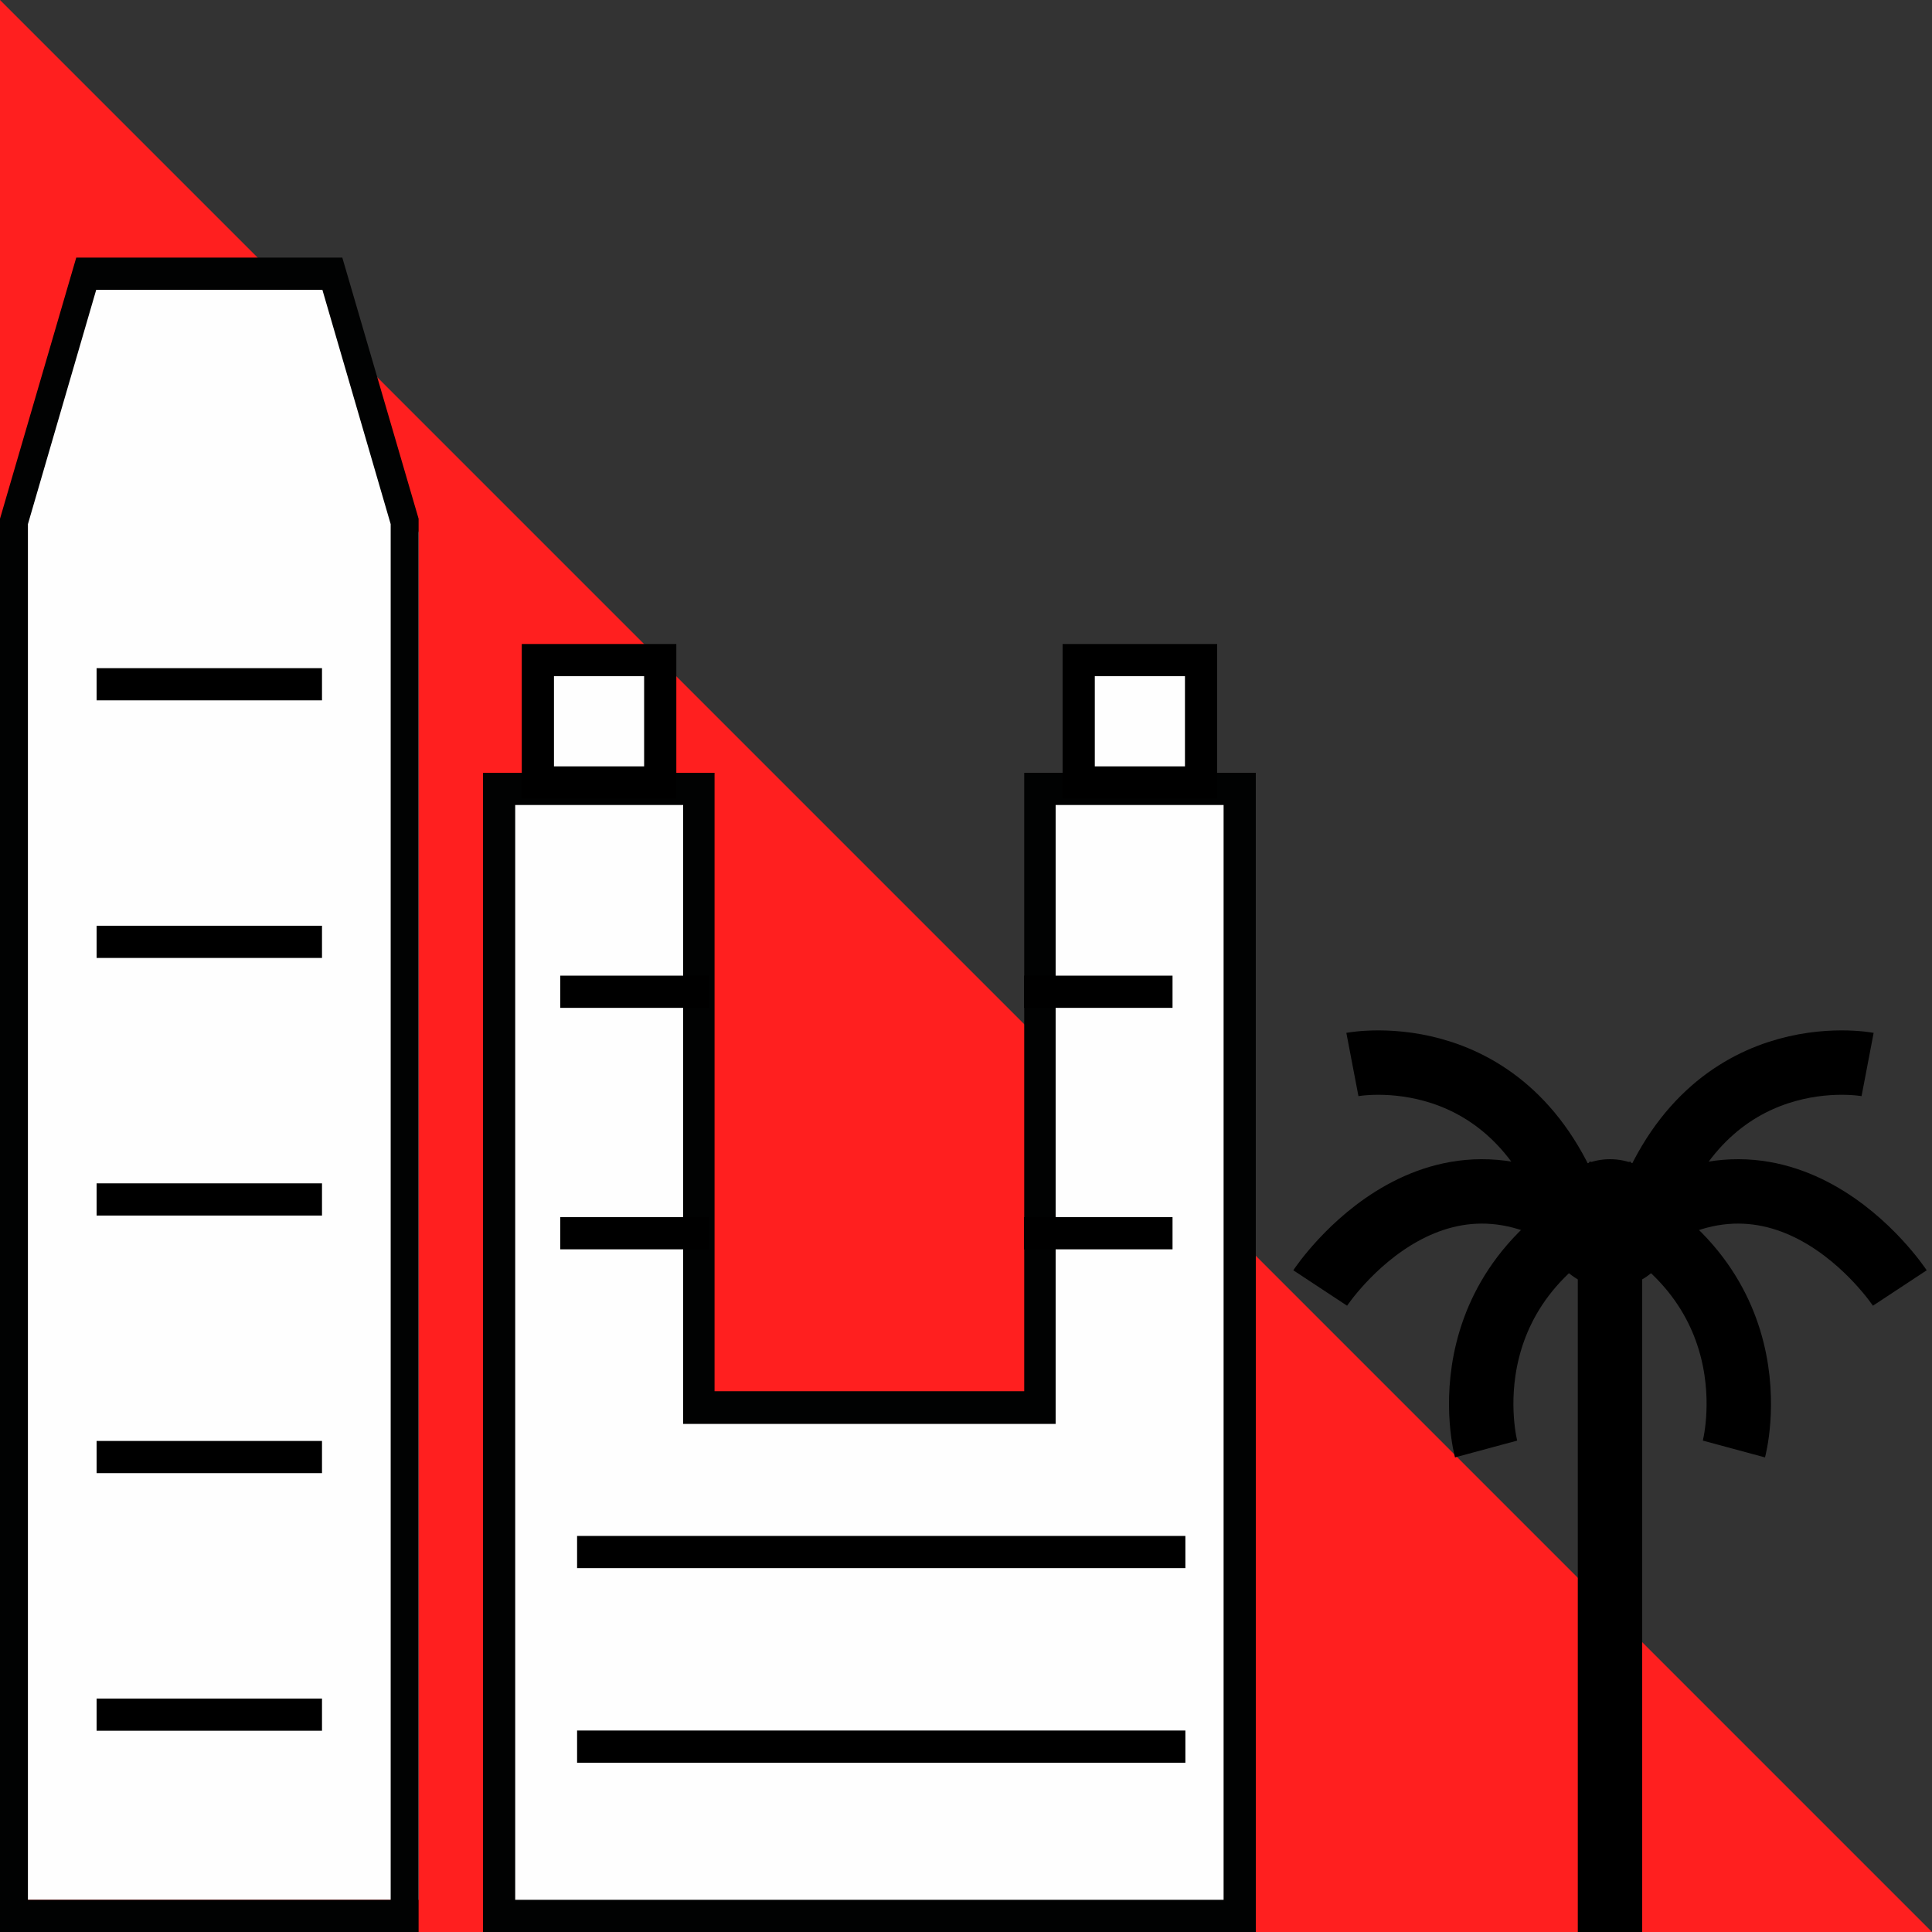
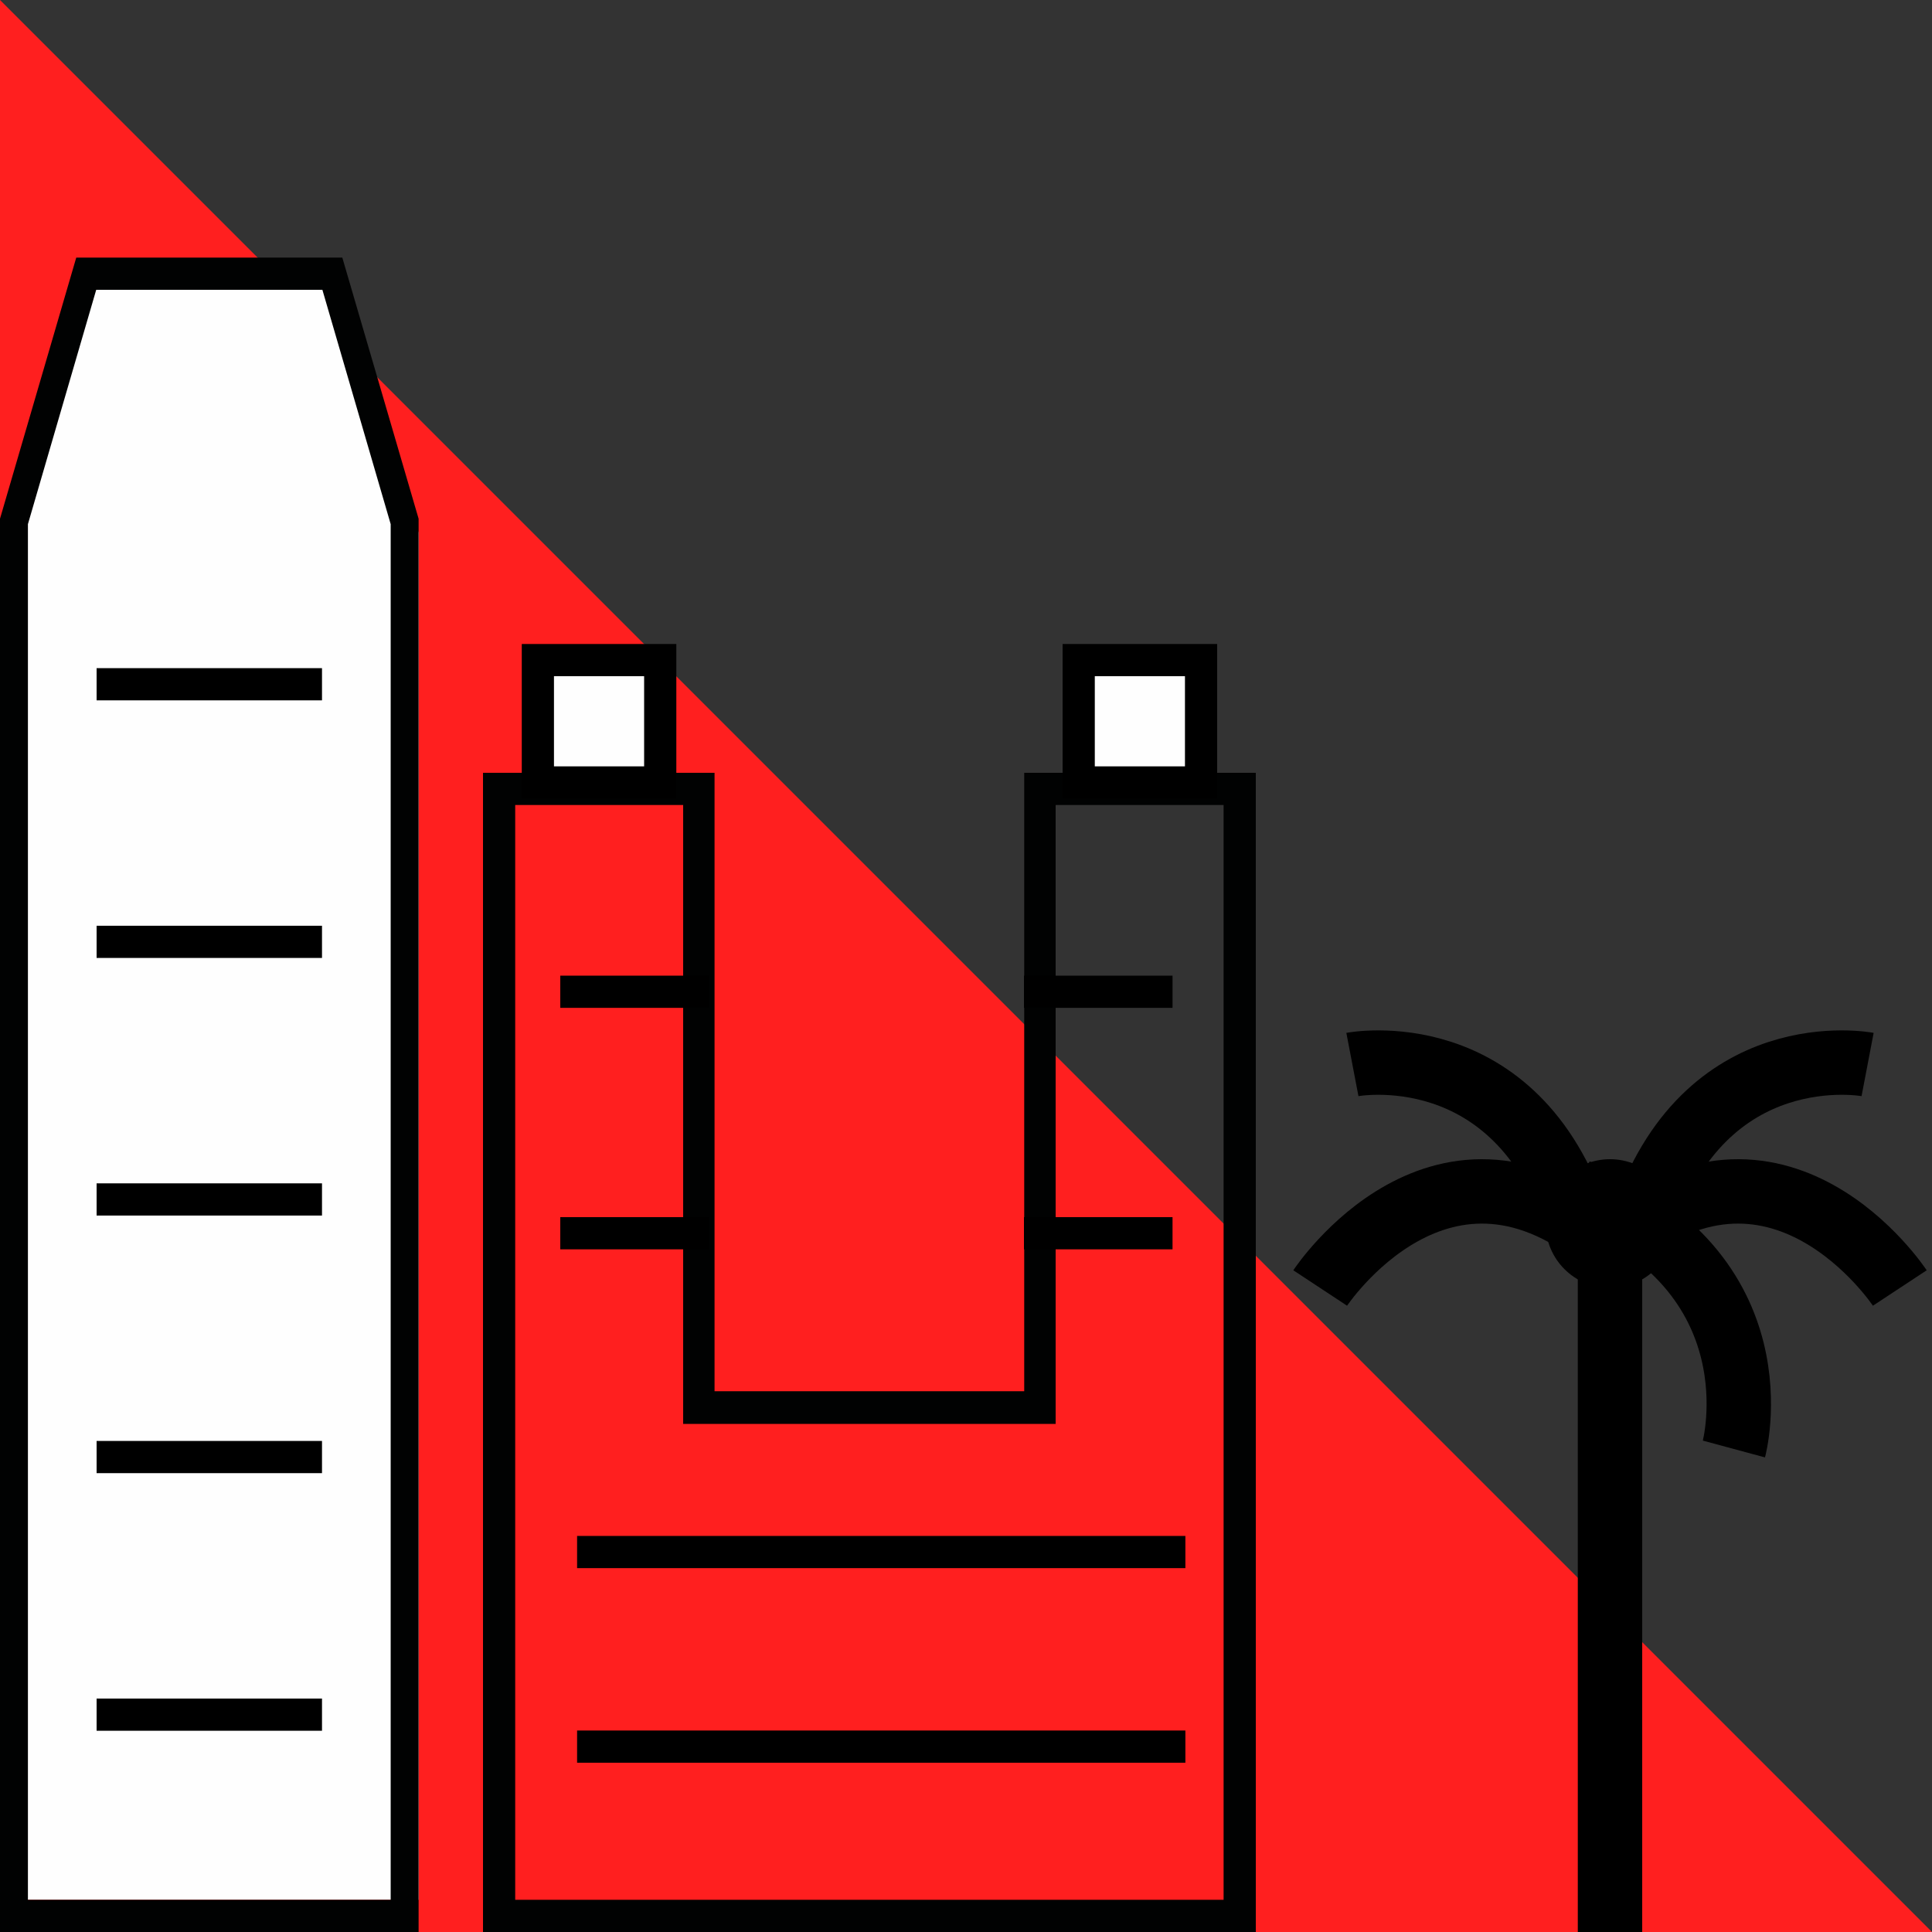
<svg xmlns="http://www.w3.org/2000/svg" width="60px" height="60px" viewBox="0 0 60 60" version="1.1">
  <rect x="0" y="0" width="60" height="60" fill="#333333" stroke="none" />
  <title>dropdown-menu-where-we-are-LA</title>
  <desc>Created with Sketch.</desc>
  <g id="dropdown-menu-where-we-are-LA" stroke="none" stroke-width="1" fill="none" fill-rule="evenodd">
    <polygon id="Fill-1-Copy" fill="#FF1F1F" points="0 0 0 60 60 60" />
    <g id="Group-67" transform="translate(0, 8)">
      <g id="Group-2">
        <polygon id="Fill-1" fill="#FEFEFE" points="2.405 1 0 8.543 0 51 13 51 13 8.543 10.594 1" />
        <path d="M2.368,0 L0,8.109 L0,52 L13,52 L13,8.109 L10.631,0 L2.368,0 Z M0.867,8.278 L2.988,1 L10.012,1 L12.133,8.278 L12.133,51 L0.867,51 L0.867,8.278 Z" id="Fill-2" fill="#010202" />
        <path d="M3,13.25 L10,13.25" id="Stroke-4" stroke="#000000" />
        <path d="M3,21.25 L10,21.25" id="Stroke-8" stroke="#000000" />
        <path d="M3,29.25 L10,29.25" id="Stroke-12" stroke="#000000" />
        <path d="M3,37.25 L10,37.25" id="Stroke-16" stroke="#000000" />
        <path d="M3,45.25 L10,45.25" id="Stroke-20" stroke="#000000" />
      </g>
      <path d="M3.253,11.429 L11.979,11.429 L3.253,11.429 Z" id="Fill-3" fill="#FEFEFE" />
      <path d="M3.253,15.482 L11.979,15.482 L3.253,15.482 Z" id="Fill-5" fill="#FEFEFE" />
      <path d="M3.253,19.534 L11.979,19.534 L3.253,19.534 Z" id="Fill-7" fill="#FEFEFE" />
      <path d="M3.253,23.586 L11.979,23.586 L3.253,23.586 Z" id="Fill-9" fill="#FEFEFE" />
      <path d="M3.253,27.638 L11.979,27.638 L3.253,27.638 Z" id="Fill-11" fill="#FEFEFE" />
      <path d="M3.253,31.691 L11.979,31.691 L3.253,31.691 Z" id="Fill-13" fill="#FEFEFE" />
      <path d="M3.253,35.743 L11.979,35.743 L3.253,35.743 Z" id="Fill-15" fill="#FEFEFE" />
      <path d="M3.253,39.795 L11.979,39.795 L3.253,39.795 Z" id="Fill-17" fill="#FEFEFE" />
      <path d="M3.253,43.847 L11.979,43.847 L3.253,43.847 Z" id="Fill-19" fill="#FEFEFE" />
-       <path d="M3.253,47.898 L11.979,47.898 L3.253,47.898 Z" id="Fill-21" fill="#FEFEFE" />
      <g id="Group" transform="translate(15, 12)">
-         <polygon id="Fill-23" fill="#FEFEFE" points="17.37 4.8 17.37 23.618 6.598 23.618 6.598 4.8 2.13162821e-14 4.8 2.13162821e-14 39.289 23.969 39.289 23.969 4.8" />
        <path d="M16.808,4 L16.808,23.206 L7.191,23.206 L7.191,4 L0,4 L0,40 L4.916,40 L7.436,40 L16.564,40 L19.085,40 L24,40 L24,4 L16.808,4 Z M7.375,24.221 L16.625,24.221 L17.784,24.221 L17.784,22.995 L17.784,5 L23,5 L23,39 L19.179,39 L16.625,39 L7.375,39 L4.822,39 L1,39 L1,5 L6.216,5 L6.216,22.995 L6.216,24.221 L7.375,24.221 Z" id="Fill-24" fill="#010202" />
        <path d="M1.704,4.3 L5.504,4.3 L5.504,0.5 L1.704,0.5 L1.704,4.3 Z" id="Fill-25" stroke="#000000" fill="#FEFEFE" />
        <path d="M18.5,4.3 L22.3,4.3 L22.3,0.5 L18.5,0.5 L18.5,4.3 Z" id="Fill-25-Copy" stroke="#000000" fill="#FEFEFE" />
        <path d="M2.4,10.8 L7.014,10.8" id="Stroke-30" stroke="#000000" />
        <path d="M2.4,18.299 L7.014,18.299" id="Stroke-34" stroke="#000000" />
        <path d="M16.8,10.8 L21.414,10.8" id="Stroke-38" stroke="#000000" />
        <path d="M16.8,18.299 L21.414,18.299" id="Stroke-42" stroke="#000000" />
        <path d="M2.922,28.2 L21.813,28.2" id="Stroke-46" stroke="#000000" />
        <path d="M2.922,34.243 L21.813,34.243" id="Stroke-48" stroke="#000000" />
      </g>
      <path d="M19.436,27.188 L23.279,27.188 L19.436,27.188 Z" id="Fill-29" fill="#FEFEFE" />
      <path d="M19.436,31.063 L23.279,31.063 L19.436,31.063 Z" id="Fill-31" fill="#FEFEFE" />
      <path d="M19.436,34.937 L23.279,34.937 L19.436,34.937 Z" id="Fill-33" fill="#FEFEFE" />
      <path d="M19.436,38.812 L23.279,38.812 L19.436,38.812 Z" id="Fill-35" fill="#FEFEFE" />
      <path d="M31.333,27.188 L35.178,27.188 L31.333,27.188 Z" id="Fill-37" fill="#FEFEFE" />
      <path d="M31.333,31.063 L35.178,31.063 L31.333,31.063 Z" id="Fill-39" fill="#FEFEFE" />
      <path d="M31.333,34.937 L35.178,34.937 L31.333,34.937 Z" id="Fill-41" fill="#FEFEFE" />
-       <path d="M31.333,38.812 L35.178,38.812 L31.333,38.812 Z" id="Fill-43" fill="#FEFEFE" />
-       <path d="M19.436,43.162 L35.178,43.162 L19.436,43.162 Z" id="Fill-45" fill="#FEFEFE" />
+       <path d="M19.436,43.162 L19.436,43.162 Z" id="Fill-45" fill="#FEFEFE" />
      <path d="M19.436,47.036 L35.178,47.036 L19.436,47.036 Z" id="Fill-47" fill="#FEFEFE" />
      <g id="Group-66" transform="translate(41, 25)">
        <g id="Group-51" transform="translate(8, 6)" stroke="#000000" stroke-width="2">
          <path d="M1,21 L1,0" id="Stroke-49" />
        </g>
        <path d="M11,5 C11,6.105 10.105,7 9,7 C7.896,7 7,6.105 7,5 C7,3.895 7.896,3 9,3 C10.105,3 11,3.895 11,5" id="Fill-52" fill="#000000" />
        <path d="M17,0.059 C17,0.059 11.927,-0.911 10,5" id="Stroke-54" stroke="#000000" stroke-width="2" />
        <path d="M18,7 C18,7 14.192,1.221 9,5.705" id="Stroke-56" stroke="#000000" stroke-width="2" />
        <path d="M12.848,12 C12.848,12 14.335,6.497 8,4" id="Stroke-58" stroke="#000000" stroke-width="2" />
        <path d="M1,0.059 C1,0.059 6.074,-0.911 8,5" id="Stroke-60" stroke="#000000" stroke-width="2" />
        <path d="M0,7 C0,7 3.809,1.221 9,5.705" id="Stroke-62" stroke="#000000" stroke-width="2" />
-         <path d="M5.152,12 C5.152,12 3.665,6.497 10,4" id="Stroke-64" stroke="#000000" stroke-width="2" />
      </g>
    </g>
  </g>
</svg>